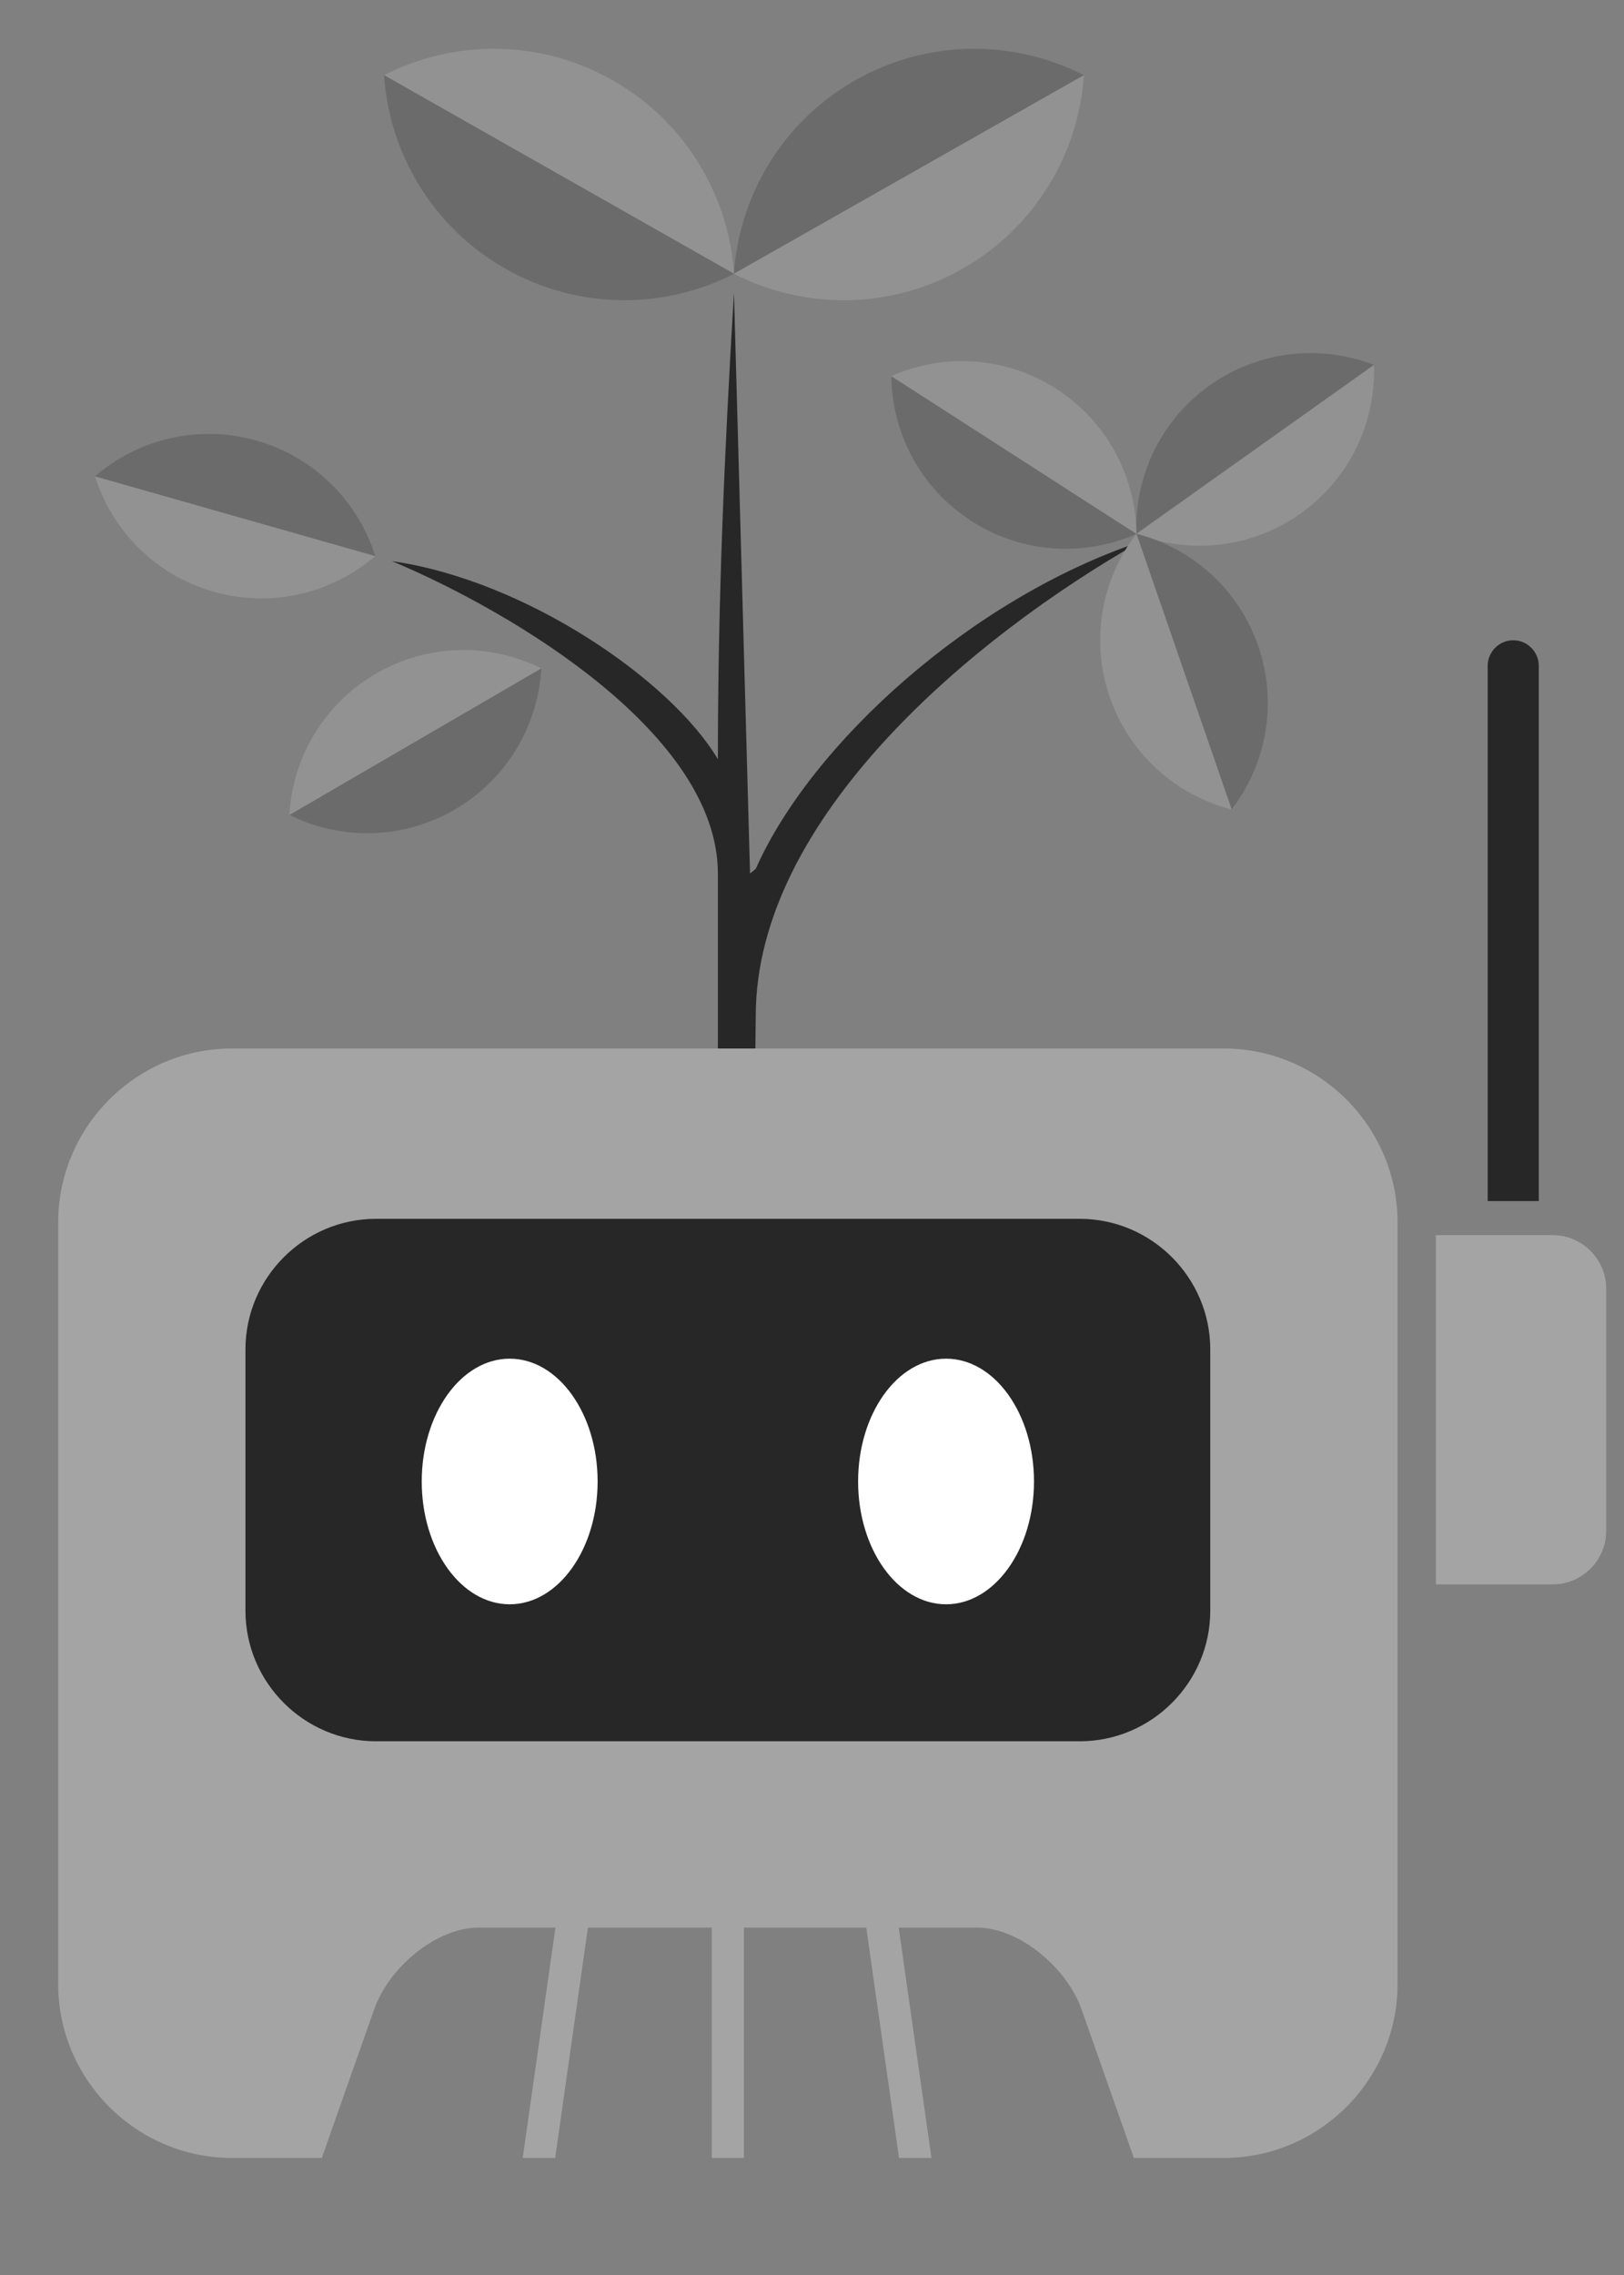
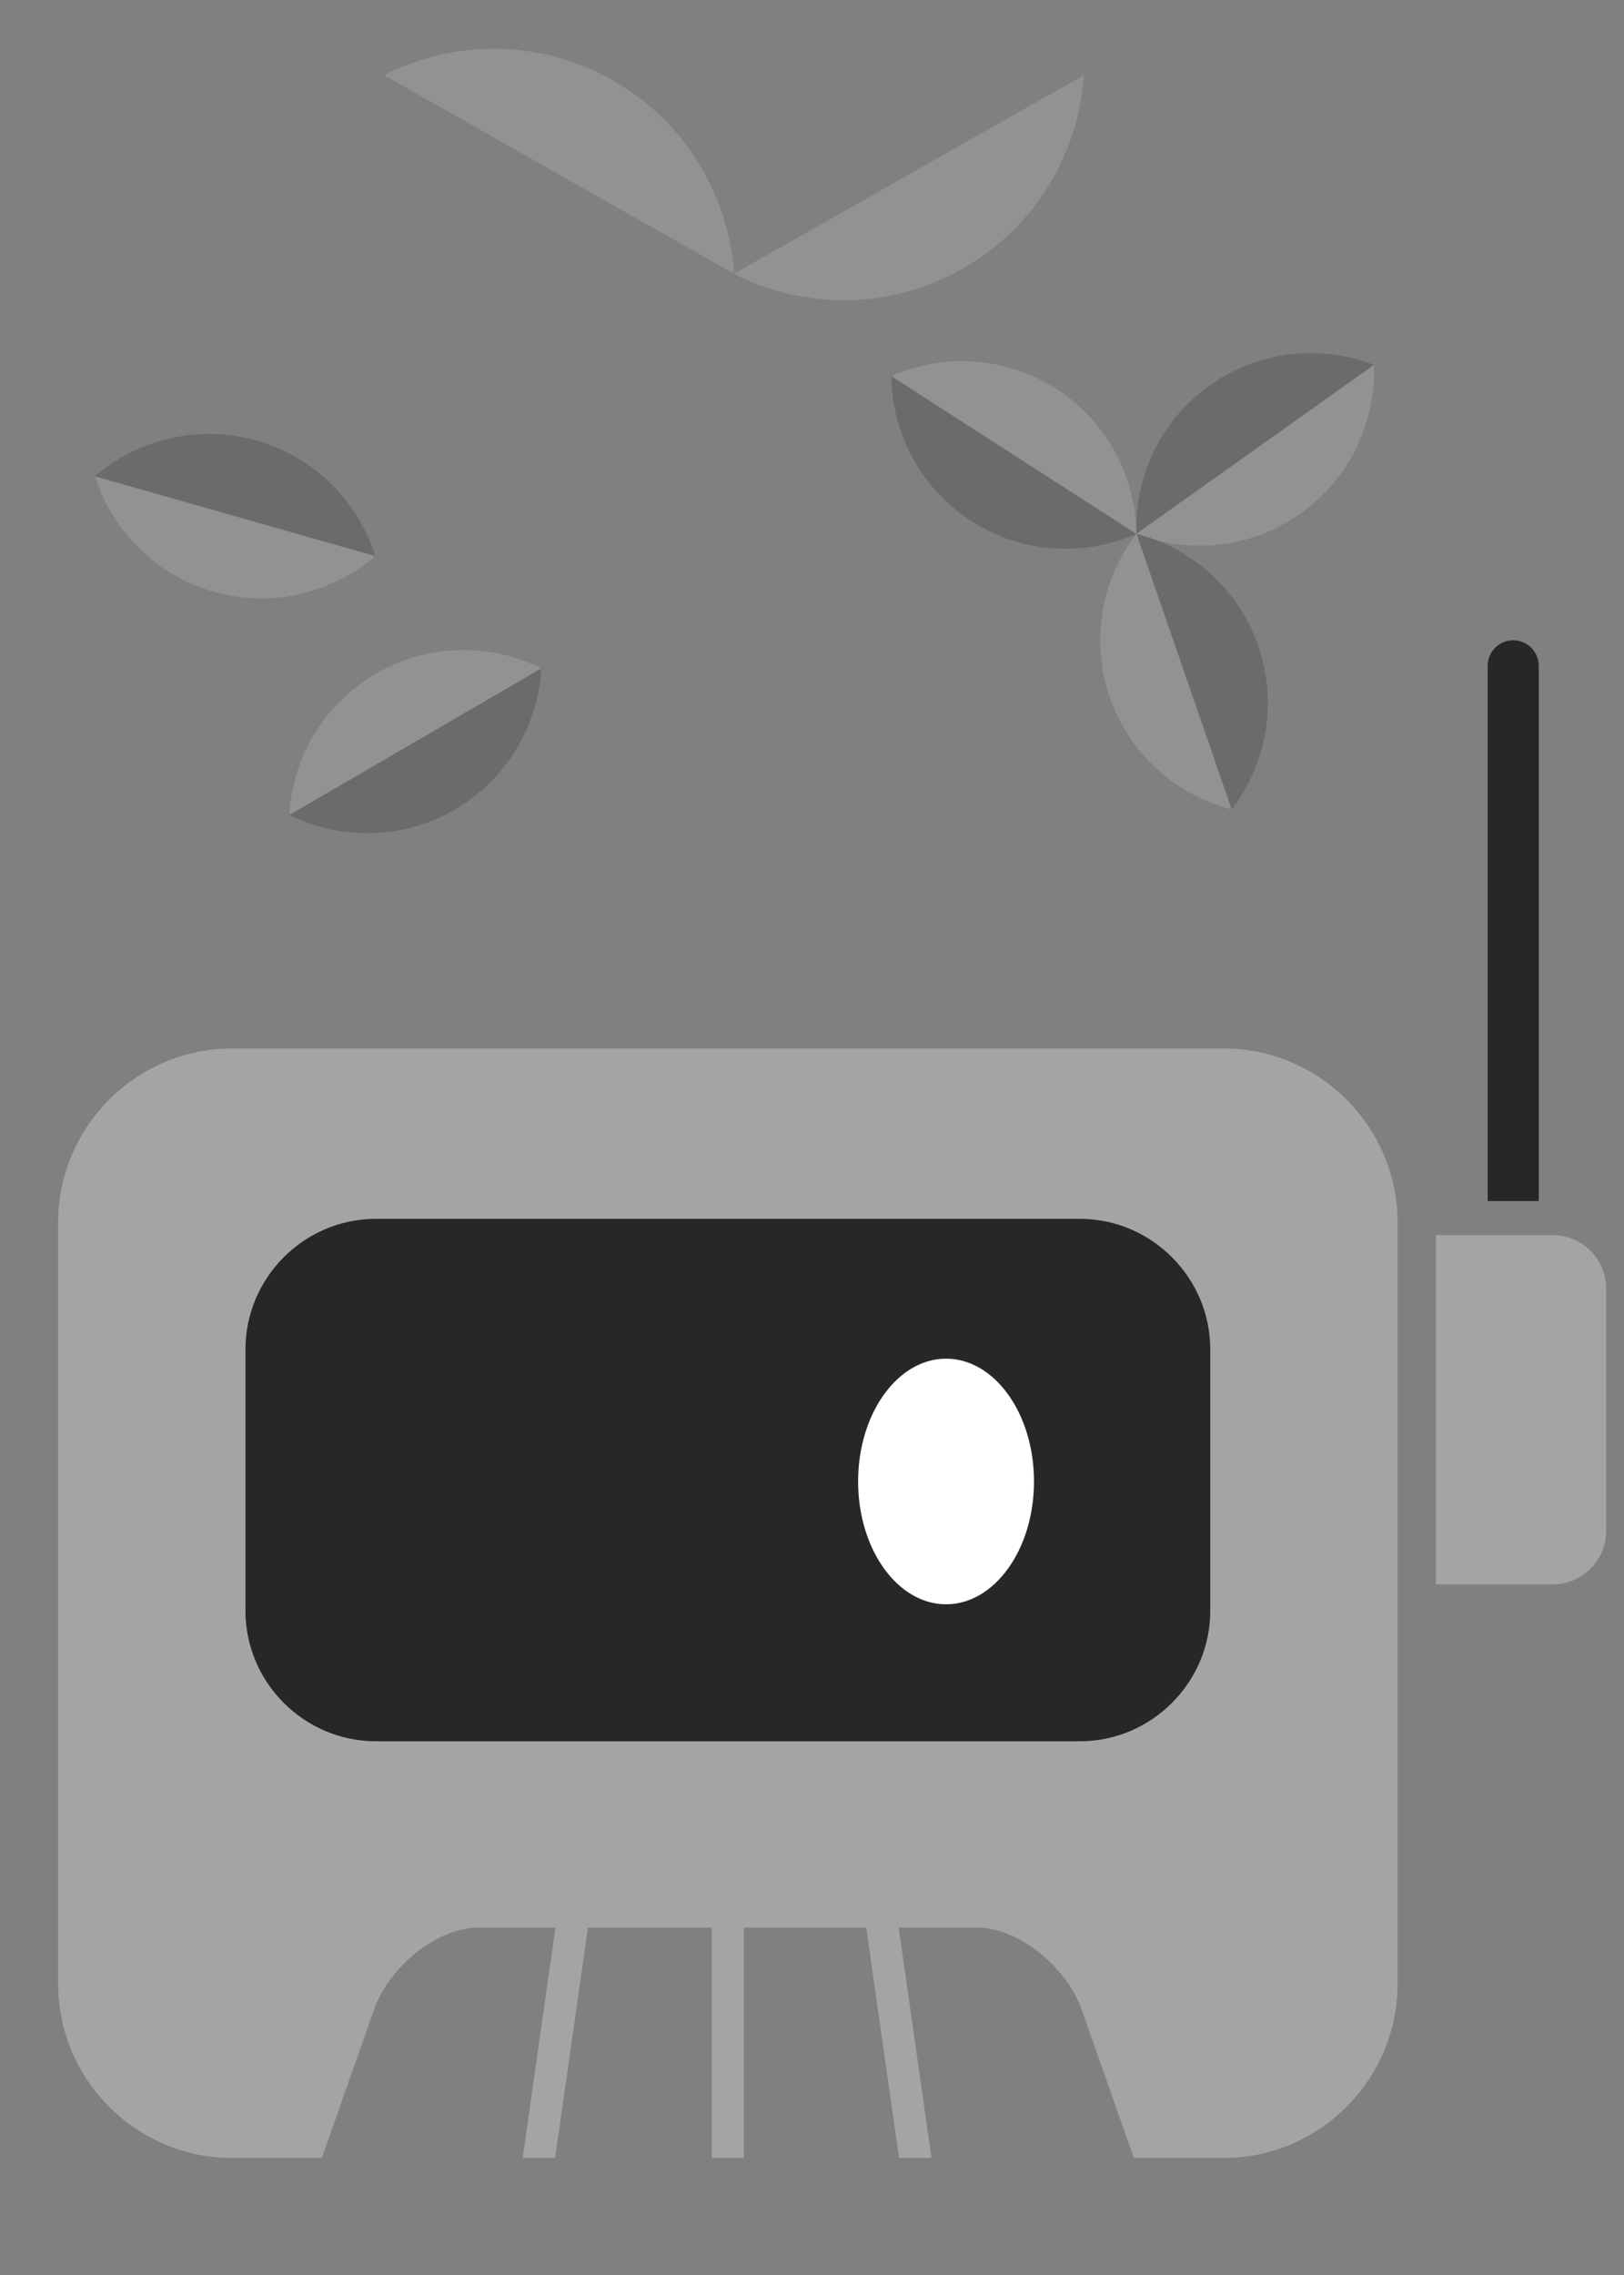
<svg xmlns="http://www.w3.org/2000/svg" xmlns:ns1="http://sodipodi.sourceforge.net/DTD/sodipodi-0.dtd" xmlns:ns2="http://www.inkscape.org/namespaces/inkscape" version="1.1" width="250" height="350" viewBox="0 0 250 350" xml:space="preserve" id="svg23" ns1:docname="print_transparent.svg" ns2:version="1.4.2 (f4327f4, 2025-05-13)">
  <rect x="0" y="0" width="250" height="350" fill="#808080" stroke="none" />
  <ns1:namedview id="namedview23" pagecolor="#505050" bordercolor="#eeeeee" borderopacity="1" ns2:showpageshadow="0" ns2:pageopacity="0" ns2:pagecheckerboard="0" ns2:deskcolor="#505050" ns2:zoom="0.80585314" ns2:cx="-22.336576" ns2:cy="331.94634" ns2:window-width="3440" ns2:window-height="1369" ns2:window-x="-8" ns2:window-y="-8" ns2:window-maximized="1" ns2:current-layer="svg23" />
  <desc id="desc1">Created with Fabric.js 5.3.0</desc>
  <defs id="defs1">
</defs>
  <g transform="translate(640,512)" id="background-logo">
    <rect style="opacity:1;fill:#ffffff;fill-opacity:0;fill-rule:nonzero;stroke:none;stroke-width:0;stroke-linecap:butt;stroke-linejoin:miter;stroke-miterlimit:4;stroke-dasharray:none;stroke-dashoffset:0" paint-order="stroke" x="-640" y="-512" rx="0" ry="0" width="1280" height="1024" id="rect1" />
  </g>
  <g transform="matrix(1.747,0,0,1.747,128.161,131.746)" id="logo-logo">
    <g paint-order="stroke" id="g23">
      <g id="g25" ns2:label="plant" transform="translate(0.502,43.454)">
        <g transform="matrix(0.273,0,0,-0.273,-6.622,-38.068)" id="g8">
-           <path style="opacity:1;fill:#272727;fill-rule:nonzero;stroke:none;stroke-width:1;stroke-linecap:butt;stroke-linejoin:miter;stroke-miterlimit:4;stroke-dasharray:none;stroke-dashoffset:0" paint-order="stroke" transform="translate(-2952.11,-4816.685)" d="M 2949.741,4784.915 2947.9,4615.18 h -10.38 v 215.7 c 0,44.48 -64.84,83.78 -105.16,100.75 43.23,-6.17 90.2,-38.58 105.16,-63.9 0,51.4 2.11,98.96 5.19,150.46 l 5.19,-187.31 1.841,1.495 c 18.03,40.66 69.82,87.3 123.96,105.46 -53.66,-30.51 -123.96,-88.96 -123.96,-152.92" stroke-linecap="round" id="path8" ns1:nodetypes="cccsccccccc" />
-         </g>
+           </g>
        <g transform="matrix(0.273,0,0,-0.273,6.227,-104.663)" id="g9">
-           <path style="opacity:1;fill:#6b6b6b;fill-rule:evenodd;stroke:none;stroke-width:1;stroke-linecap:butt;stroke-linejoin:miter;stroke-miterlimit:4;stroke-dasharray:none;stroke-dashoffset:0" paint-order="stroke" transform="translate(-2999.2,-5060.748)" d="m 2942.71,5024.45 c 1.71,25.19 15.63,49.07 39.23,62.46 23.61,13.39 51.25,13.08 73.75,1.62 l -112.98,-64.08" stroke-linecap="round" id="path9" />
-         </g>
+           </g>
        <g transform="matrix(0.273,0,0,-0.273,6.227,-102.338)" id="g10">
          <path style="opacity:1;fill:#929292;fill-rule:evenodd;stroke:none;stroke-width:1;stroke-linecap:butt;stroke-linejoin:miter;stroke-miterlimit:4;stroke-dasharray:none;stroke-dashoffset:0" paint-order="stroke" transform="translate(-2999.2,-5052.228)" d="m 2942.71,5024.45 c 22.5,-11.47 50.14,-11.78 73.75,1.61 23.6,13.39 37.52,37.27 39.23,62.47 l -112.98,-64.08" stroke-linecap="round" id="path10" />
        </g>
        <g transform="matrix(0.273,0,0,-0.273,-24.601,-104.663)" id="g11">
          <path style="opacity:1;fill:#929292;fill-rule:evenodd;stroke:none;stroke-width:1;stroke-linecap:butt;stroke-linejoin:miter;stroke-miterlimit:4;stroke-dasharray:none;stroke-dashoffset:0" paint-order="stroke" transform="translate(-2886.22,-5060.748)" d="m 2942.71,5024.45 c -1.71,25.19 -15.62,49.07 -39.23,62.46 -23.61,13.39 -51.25,13.08 -73.75,1.62 l 112.98,-64.08" stroke-linecap="round" id="path11" />
        </g>
        <g transform="matrix(0.273,0,0,-0.273,-24.601,-102.338)" id="g12">
-           <path style="opacity:1;fill:#6b6b6b;fill-rule:evenodd;stroke:none;stroke-width:1;stroke-linecap:butt;stroke-linejoin:miter;stroke-miterlimit:4;stroke-dasharray:none;stroke-dashoffset:0" paint-order="stroke" transform="translate(-2886.22,-5052.228)" d="m 2942.71,5024.45 c -22.5,-11.47 -50.14,-11.78 -73.75,1.61 -23.6,13.39 -37.52,37.27 -39.23,62.47 l 112.98,-64.08" stroke-linecap="round" id="path12" />
-         </g>
+           </g>
        <g transform="matrix(0.273,0,0,-0.273,39.249,-65.236)" id="g13">
          <path style="opacity:1;fill:#6b6b6b;fill-rule:evenodd;stroke:none;stroke-width:1;stroke-linecap:butt;stroke-linejoin:miter;stroke-miterlimit:4;stroke-dasharray:none;stroke-dashoffset:0" paint-order="stroke" d="m -47.539,24.232 c -0.63,18.29 7.65,36.52 23.67,47.91 16.03,11.38 35.98,13.2 53.03,6.59 l -76.7,-54.5" stroke-linecap="round" id="path13" />
        </g>
        <g transform="matrix(0.273,0,0,-0.273,39.258,-64.194)" id="g14">
          <path style="opacity:1;fill:#929292;fill-rule:evenodd;stroke:none;stroke-width:1;stroke-linecap:butt;stroke-linejoin:miter;stroke-miterlimit:4;stroke-dasharray:none;stroke-dashoffset:0" paint-order="stroke" d="m -47.572,28.051 c 17.06,-6.6 37,-4.79 53.03,6.59 16.03,11.39 24.29,29.62 23.67,47.91 l -76.7,-54.5" stroke-linecap="round" id="path14" />
        </g>
        <g transform="matrix(0.273,0,0,-0.273,34.577,-45.146)" id="g15">
          <path style="opacity:1;fill:#6b6b6b;fill-rule:evenodd;stroke:none;stroke-width:1;stroke-linecap:butt;stroke-linejoin:miter;stroke-miterlimit:4;stroke-dasharray:none;stroke-dashoffset:0" paint-order="stroke" d="m -30.417,97.857 c 17.72,-4.54 32.89,-17.6 39.32,-36.19 6.42,-18.58 2.55,-38.22 -8.58,-52.74 L -30.417,97.857" stroke-linecap="round" id="path15" />
        </g>
        <g transform="matrix(0.273,0,0,-0.273,31.388,-45.146)" id="g16">
          <path style="opacity:1;fill:#929292;fill-rule:evenodd;stroke:none;stroke-width:1;stroke-linecap:butt;stroke-linejoin:miter;stroke-miterlimit:4;stroke-dasharray:none;stroke-dashoffset:0" paint-order="stroke" d="m -18.729,97.857 c -11.14,-14.51 -15.01,-34.16 -8.59,-52.74 6.43,-18.58 21.61,-31.65 39.33,-36.19 l -30.74,88.93" stroke-linecap="round" id="path16" />
        </g>
        <g transform="matrix(0.273,0,0,-0.273,17.992,-63.566)" id="g17">
          <path style="opacity:1;fill:#6b6b6b;fill-rule:evenodd;stroke:none;stroke-width:1;stroke-linecap:butt;stroke-linejoin:miter;stroke-miterlimit:4;stroke-dasharray:none;stroke-dashoffset:0" paint-order="stroke" d="m 30.364,30.35 c -16.74,-7.38 -36.74,-6.49 -53.28,4.14 -16.54,10.64 -25.64,28.47 -25.86,46.76 l 79.14,-50.9" stroke-linecap="round" id="path17" />
        </g>
        <g transform="matrix(0.273,0,0,-0.273,17.992,-64.881)" id="g18">
          <path style="opacity:1;fill:#929292;fill-rule:evenodd;stroke:none;stroke-width:1;stroke-linecap:butt;stroke-linejoin:miter;stroke-miterlimit:4;stroke-dasharray:none;stroke-dashoffset:0" paint-order="stroke" d="m 30.364,25.53 c -0.23,18.29 -9.33,36.13 -25.86,46.77 -16.54,10.63 -36.55,11.52 -53.28,4.13 l 79.14,-50.9" stroke-linecap="round" id="path18" />
        </g>
        <g transform="matrix(0.273,0,0,-0.273,-53.145,-71.547)" id="g19">
          <path style="opacity:1;fill:#929292;fill-rule:evenodd;stroke:none;stroke-width:1;stroke-linecap:butt;stroke-linejoin:miter;stroke-miterlimit:4;stroke-dasharray:none;stroke-dashoffset:0" paint-order="stroke" transform="translate(-2781.61,-4939.379)" d="m 2826.86,4933.35 c -13.86,-11.92 -33.27,-16.89 -52.18,-11.51 -18.91,5.38 -32.8,19.8 -38.32,37.24 l 90.5,-25.73" stroke-linecap="round" id="path19" />
        </g>
        <g transform="matrix(0.273,0,0,-0.273,-53.145,-75.276)" id="g20">
          <path style="opacity:1;fill:#6b6b6b;fill-rule:evenodd;stroke:none;stroke-width:1;stroke-linecap:butt;stroke-linejoin:miter;stroke-miterlimit:4;stroke-dasharray:none;stroke-dashoffset:0" paint-order="stroke" transform="translate(-2781.61,-4953.049)" d="m 2826.86,4933.35 c -5.52,17.44 -19.41,31.86 -38.32,37.24 -18.91,5.37 -38.31,0.42 -52.18,-11.51 l 90.5,-25.73" stroke-linecap="round" id="path20" />
        </g>
        <g transform="matrix(0.273,0,0,-0.273,-37.264,-52.752)" id="g21">
          <path style="opacity:1;fill:#6b6b6b;fill-rule:evenodd;stroke:none;stroke-width:1;stroke-linecap:butt;stroke-linejoin:miter;stroke-miterlimit:4;stroke-dasharray:none;stroke-dashoffset:0" paint-order="stroke" transform="translate(-2839.81,-4870.5)" d="m 2880.48,4897.1 c -1.04,-18.26 -10.93,-35.67 -27.93,-45.56 -17,-9.88 -37.02,-9.87 -53.41,-1.74 l 81.34,47.3" stroke-linecap="round" id="path21" />
        </g>
        <g transform="matrix(0.273,0,0,-0.273,-37.264,-54.362)" id="g22">
          <path style="opacity:1;fill:#929292;fill-rule:evenodd;stroke:none;stroke-width:1;stroke-linecap:butt;stroke-linejoin:miter;stroke-miterlimit:4;stroke-dasharray:none;stroke-dashoffset:0" paint-order="stroke" transform="translate(-2839.81,-4876.4)" d="m 2880.48,4897.1 c -16.39,8.13 -36.41,8.14 -53.41,-1.74 -16.99,-9.89 -26.89,-27.3 -27.93,-45.56 l 81.34,47.3" stroke-linecap="round" id="path22" />
        </g>
      </g>
      <g id="g24" transform="matrix(0.273,0,0,-0.273,59.981,5.664)" ns2:label="Robot">
        <path style="opacity:1;fill:#a4a4a4;fill-rule:evenodd;stroke:none;stroke-width:1;stroke-linecap:butt;stroke-linejoin:miter;stroke-miterlimit:4;stroke-dasharray:none;stroke-dashoffset:0" paint-order="stroke" d="m 2782.66,4615.18 h 320.1 c 30.86,0 56.11,-25.25 56.11,-56.11 v -245.68 c 0,-30.85 -25.25,-56.1 -56.11,-56.1 h -29 l -5.48,15.54 c -3.78,10.73 -7.56,21.48 -11.34,32.22 -2.57,7.3 -7.87,13.91 -14.05,18.75 -6.09,4.77 -13.15,7.8 -19.89,7.8 h -25.15 l 10.58,-74.31 h -10.47 l -10.58,74.31 h -39.49 v -74.31 h -10.38 v 74.31 h -39.97 l -10.58,-74.31 h -10.47 l 10.57,74.31 h -24.7 c -6.77,0 -13.8,-3.03 -19.91,-7.8 -6.18,-4.84 -11.41,-11.45 -13.97,-18.75 -3.77,-10.74 -7.58,-21.48 -11.36,-32.22 l -5.47,-15.54 h -28.99 c -30.86,0 -56.11,25.25 -56.11,56.1 v 245.68 c 0,30.86 25.25,56.11 56.11,56.11" stroke-linecap="round" id="path2" transform="translate(-3196.205,-4656.41)" />
        <path style="opacity:1;fill:#272727;fill-rule:evenodd;stroke:none;stroke-width:1;stroke-linecap:butt;stroke-linejoin:miter;stroke-miterlimit:4;stroke-dasharray:none;stroke-dashoffset:0" paint-order="stroke" d="m 2829.13,4560.23 h 227.16 c 23.17,0 42.13,-18.96 42.13,-42.14 v -84.27 c 0,-23.17 -18.96,-42.12 -42.13,-42.12 h -227.16 c -23.17,0 -42.13,18.95 -42.13,42.12 v 84.27 c 0,23.18 18.96,42.14 42.13,42.14" stroke-linecap="round" id="path3" transform="translate(-3196.205,-4656.41)" />
-         <path style="opacity:1;fill:#ffffff;fill-rule:evenodd;stroke:none;stroke-width:1;stroke-linecap:butt;stroke-linejoin:miter;stroke-miterlimit:4;stroke-dasharray:none;stroke-dashoffset:0" paint-order="stroke" d="m 2872.29,4515.12 c 15.67,0 28.38,-17.73 28.38,-39.61 0,-21.88 -12.71,-39.62 -28.38,-39.62 -15.68,0 -28.39,17.74 -28.39,39.62 0,21.88 12.71,39.61 28.39,39.61" stroke-linecap="round" id="path4" transform="translate(-3196.205,-4656.41)" />
        <path style="opacity:1;fill:#ffffff;fill-rule:evenodd;stroke:none;stroke-width:1;stroke-linecap:butt;stroke-linejoin:miter;stroke-miterlimit:4;stroke-dasharray:none;stroke-dashoffset:0" paint-order="stroke" d="m 3013.14,4515.12 c 15.67,0 28.38,-17.73 28.38,-39.61 0,-21.88 -12.71,-39.62 -28.38,-39.62 -15.68,0 -28.39,17.74 -28.39,39.62 0,21.88 12.71,39.61 28.39,39.61" stroke-linecap="round" id="path5" transform="translate(-3196.205,-4656.41)" />
        <path style="opacity:1;fill:#a4a4a4;fill-rule:evenodd;stroke:none;stroke-width:1;stroke-linecap:butt;stroke-linejoin:miter;stroke-miterlimit:4;stroke-dasharray:none;stroke-dashoffset:0" paint-order="stroke" d="m 3171.24,4554.97 h 37.72 c 9.49,0 17.25,-7.76 17.25,-17.25 v -78.16 c 0,-9.49 -7.76,-17.25 -17.25,-17.25 h -37.72 v 112.66" stroke-linecap="round" id="path6" transform="translate(-3196.205,-4656.41)" />
        <path style="opacity:1;fill:#272727;fill-rule:evenodd;stroke:none;stroke-width:1;stroke-linecap:butt;stroke-linejoin:miter;stroke-miterlimit:4;stroke-dasharray:none;stroke-dashoffset:0" paint-order="stroke" d="m 3196.2,4746.86 v 0 c 4.54,0 8.25,-3.71 8.25,-8.25 v -172.65 h -16.49 v 172.65 c 0,4.54 3.71,8.25 8.24,8.25" stroke-linecap="round" id="path7" transform="translate(-3196.205,-4656.41)" />
      </g>
    </g>
  </g>
</svg>